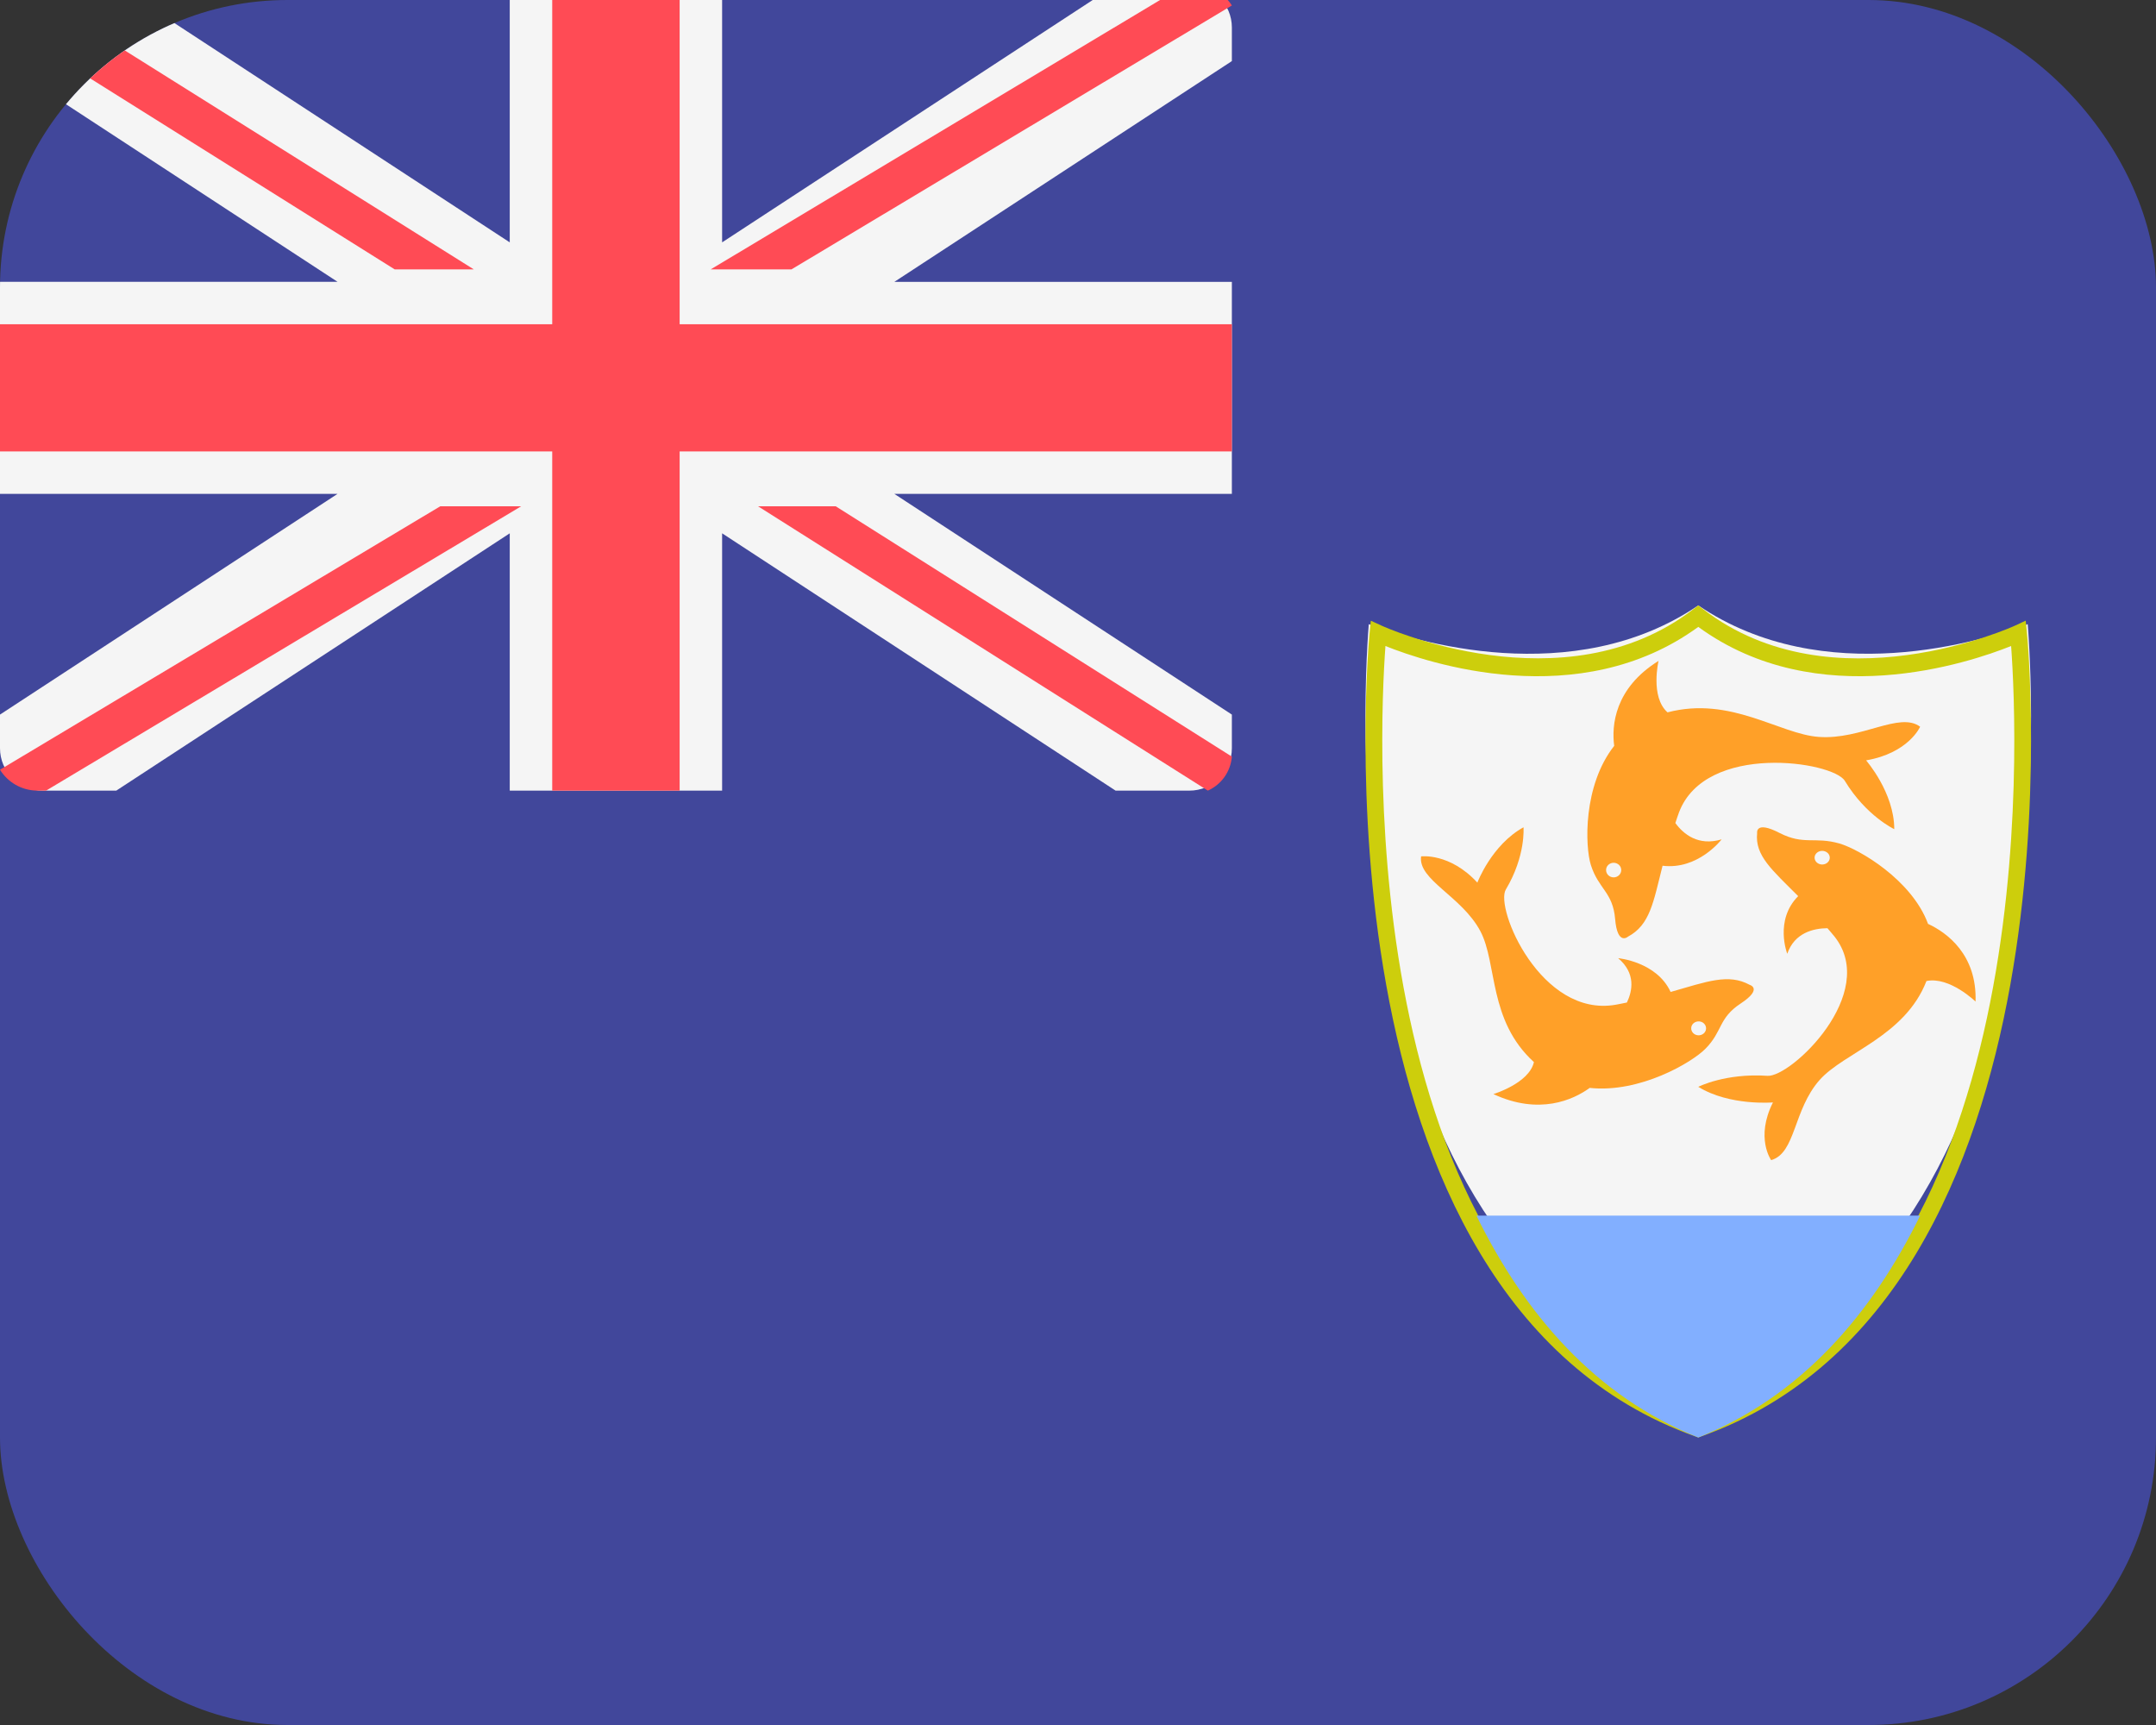
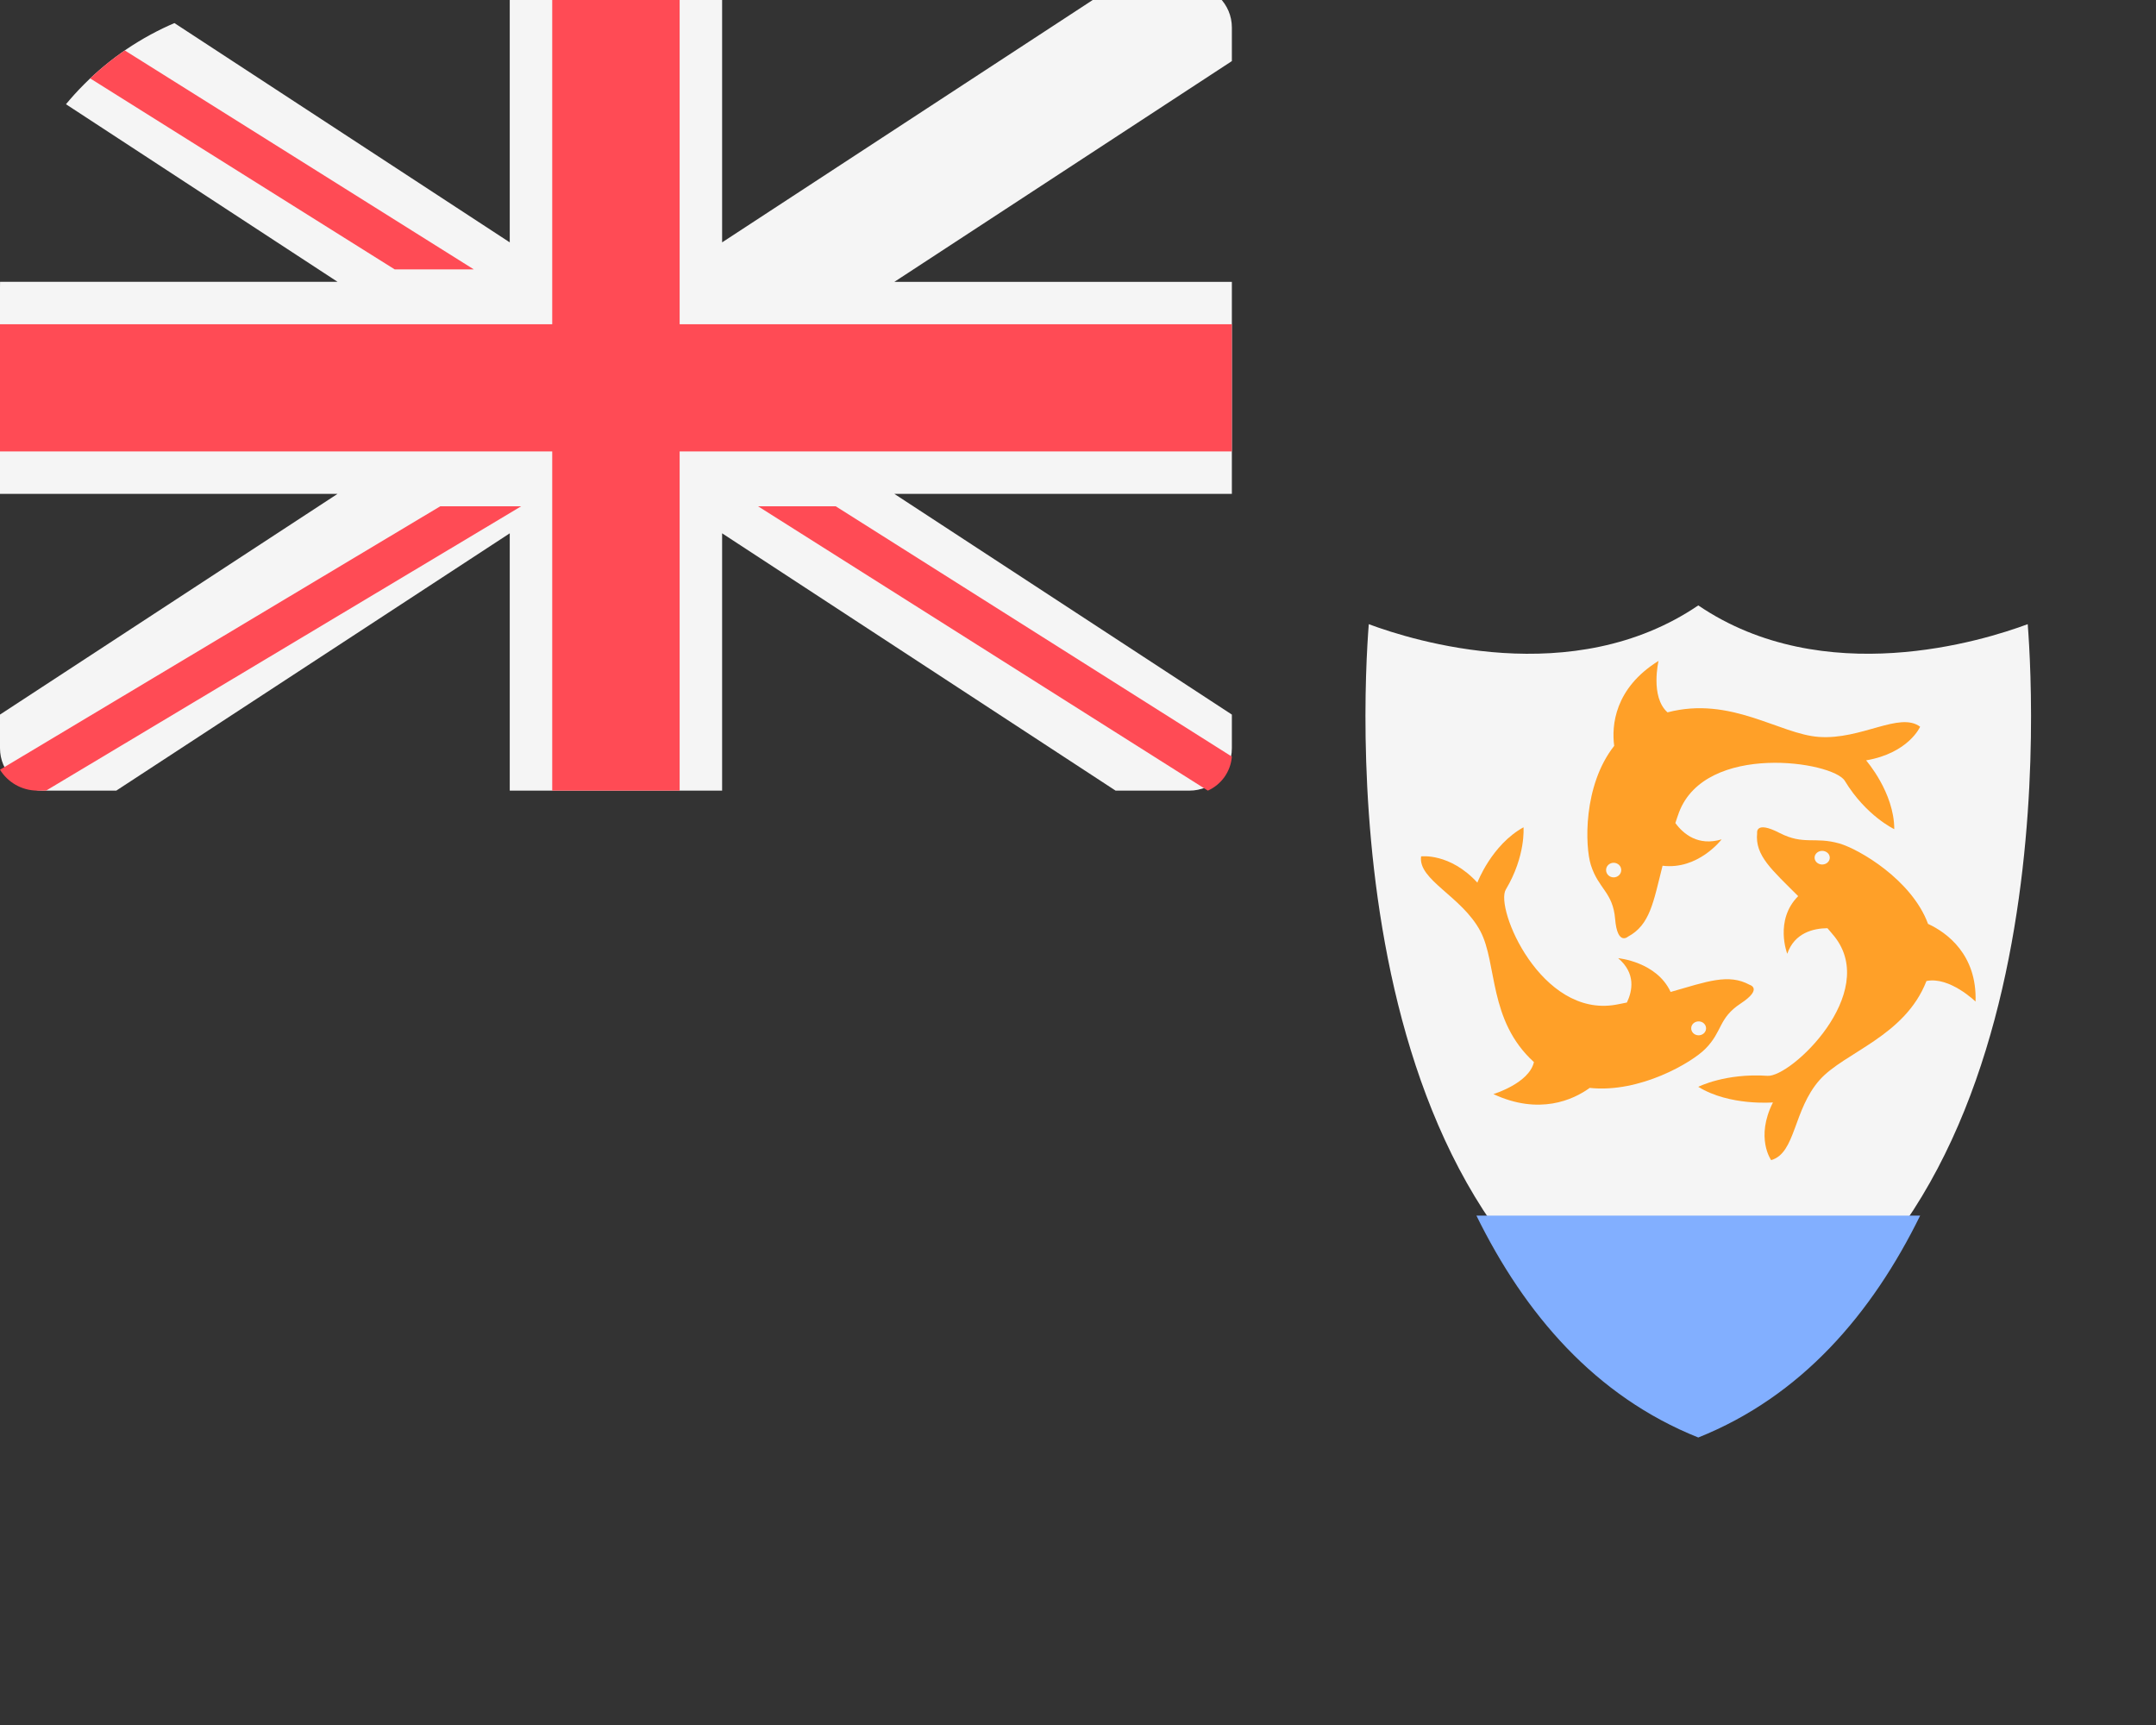
<svg xmlns="http://www.w3.org/2000/svg" width="30" height="24" viewBox="0 0 30 24" fill="none">
  <rect x="0" y="0" width="30" height="24" fill="#333333" stroke="none" />
  <g clip-path="url(#clip0_37542_305)">
-     <path d="M29.483 24H0.517C0.232 24 0 23.717 0 23.368V0.632C0 0.283 0.232 0 0.517 0H29.483C29.768 0 30 0.283 30 0.632V23.368C30 23.717 29.768 24 29.483 24Z" fill="#41479B" />
    <path d="M16.55 -0.208H15.523L10.048 3.372V-0.208H7.093V3.372L1.618 -0.208H0.591C0.265 -0.208 0 0.057 0 0.382V0.85L4.697 3.921H0V6.871H4.697L0 9.942V10.41C0 10.736 0.265 11 0.591 11H1.618L7.093 7.42V11H10.048V7.42L15.523 11H16.55C16.876 11 17.141 10.736 17.141 10.41V9.942L12.444 6.871H17.141V3.922H12.444L17.141 0.85V0.382C17.141 0.057 16.876 -0.208 16.55 -0.208Z" fill="#F5F5F5" />
    <path d="M17.141 4.511H9.457V-0.208H7.684V4.511H0V6.281H7.684V11H9.457V6.281H17.141V4.511Z" fill="#FF4B55" />
    <path d="M6.593 3.748L0.286 -0.208C0.118 -0.105 0 0.067 0 0.274V0.304L5.492 3.748H6.593Z" fill="#FF4B55" />
-     <path d="M11.013 3.748L17.141 0.076C17.034 -0.091 16.846 -0.208 16.622 -0.208H16.489L9.889 3.748H11.013Z" fill="#FF4B55" />
    <path d="M6.126 7.044L0 10.709C0.106 10.88 0.297 11 0.525 11H0.641L7.252 7.044H6.126Z" fill="#FF4B55" />
    <path d="M17.141 10.527L11.629 7.044H10.548L16.807 11C16.995 10.915 17.123 10.738 17.141 10.527Z" fill="#FF4B55" />
    <path d="M19.046 8.684C18.952 9.883 18.562 17.505 23.631 19.228C28.701 17.505 28.309 9.883 28.215 8.684C27.601 8.913 25.378 9.609 23.631 8.423C21.884 9.609 19.661 8.914 19.046 8.684Z" fill="#F5F5F5" />
    <path d="M26.718 10.111C26.432 9.897 25.903 10.294 25.311 10.253C24.761 10.215 24.084 9.68 23.203 9.911C22.96 9.696 23.078 9.195 23.078 9.195C22.466 9.575 22.423 10.095 22.461 10.377C22.025 10.931 22.055 11.776 22.136 12.034C22.242 12.37 22.443 12.411 22.474 12.787C22.506 13.164 22.654 13.031 22.654 13.031C22.96 12.866 23.005 12.555 23.134 12.045C23.631 12.106 23.956 11.678 23.956 11.678C23.63 11.776 23.424 11.604 23.312 11.451C23.329 11.401 23.343 11.354 23.363 11.302C23.734 10.325 25.506 10.593 25.67 10.864C25.966 11.352 26.358 11.536 26.358 11.536C26.358 11.026 25.966 10.579 25.966 10.579C26.559 10.477 26.718 10.111 26.718 10.111ZM22.453 12.207C22.395 12.207 22.348 12.161 22.348 12.105C22.348 12.049 22.395 12.004 22.453 12.004C22.512 12.004 22.559 12.049 22.559 12.105C22.559 12.161 22.512 12.207 22.453 12.207Z" fill="#FFA028" />
    <path d="M24.645 16.141C24.989 16.043 24.95 15.442 25.32 15.025C25.664 14.639 26.505 14.422 26.806 13.649C27.128 13.583 27.489 13.935 27.489 13.935C27.511 13.283 27.091 12.975 26.828 12.854C26.601 12.238 25.862 11.812 25.596 11.736C25.249 11.636 25.1 11.763 24.76 11.588C24.42 11.412 24.45 11.591 24.45 11.591C24.417 11.905 24.658 12.103 25.021 12.468C24.687 12.803 24.869 13.27 24.869 13.27C24.97 12.977 25.234 12.916 25.428 12.914C25.461 12.953 25.493 12.988 25.527 13.031C26.152 13.822 24.919 14.99 24.594 14.968C24.009 14.928 23.631 15.121 23.631 15.121C24.066 15.39 24.67 15.338 24.67 15.338C24.422 15.83 24.645 16.141 24.645 16.141ZM25.268 11.879C25.301 11.836 25.367 11.825 25.415 11.855C25.463 11.884 25.475 11.944 25.442 11.987C25.409 12.03 25.343 12.041 25.295 12.011C25.247 11.981 25.235 11.922 25.268 11.879Z" fill="#FFA028" />
    <path d="M19.774 11.915C19.729 12.243 20.339 12.468 20.598 12.954C20.837 13.404 20.706 14.196 21.344 14.777C21.277 15.072 20.78 15.222 20.78 15.222C21.416 15.519 21.893 15.302 22.12 15.136C22.821 15.211 23.546 14.78 23.731 14.591C23.973 14.346 23.908 14.168 24.222 13.961C24.535 13.755 24.346 13.702 24.346 13.702C24.05 13.541 23.755 13.656 23.246 13.801C23.052 13.38 22.516 13.331 22.516 13.331C22.764 13.541 22.715 13.786 22.638 13.948C22.585 13.958 22.537 13.97 22.481 13.979C21.443 14.16 20.798 12.636 20.953 12.376C21.233 11.907 21.199 11.51 21.199 11.51C20.754 11.756 20.557 12.28 20.557 12.28C20.174 11.863 19.774 11.915 19.774 11.915ZM23.725 14.258C23.754 14.304 23.738 14.364 23.688 14.391C23.639 14.418 23.576 14.403 23.547 14.357C23.518 14.31 23.534 14.251 23.583 14.224C23.633 14.197 23.696 14.212 23.725 14.258Z" fill="#FFA028" />
-     <path d="M23.631 20L23.592 19.986C18.172 18.054 19.048 8.894 19.058 8.801L19.075 8.636L19.223 8.704C19.248 8.716 21.763 9.859 23.56 8.477L23.631 8.423L23.701 8.477C25.501 9.861 28.014 8.716 28.039 8.704L28.187 8.635L28.204 8.801C28.213 8.894 29.089 18.054 23.669 19.986L23.631 20ZM19.278 8.988C19.188 10.211 18.817 17.987 23.631 19.745C28.446 17.987 28.074 10.211 27.984 8.988C27.401 9.222 25.29 9.932 23.631 8.722C21.972 9.932 19.861 9.222 19.278 8.988Z" fill="#CDCE0C" />
    <path d="M20.544 16.913C21.216 18.281 22.197 19.427 23.631 20C25.064 19.427 26.046 18.281 26.718 16.913H20.544Z" fill="#82AFFF" />
  </g>
  <defs>
    <clipPath id="clip0_37542_305">
      <rect width="30" height="24" rx="4" fill="white" />
    </clipPath>
  </defs>
</svg>